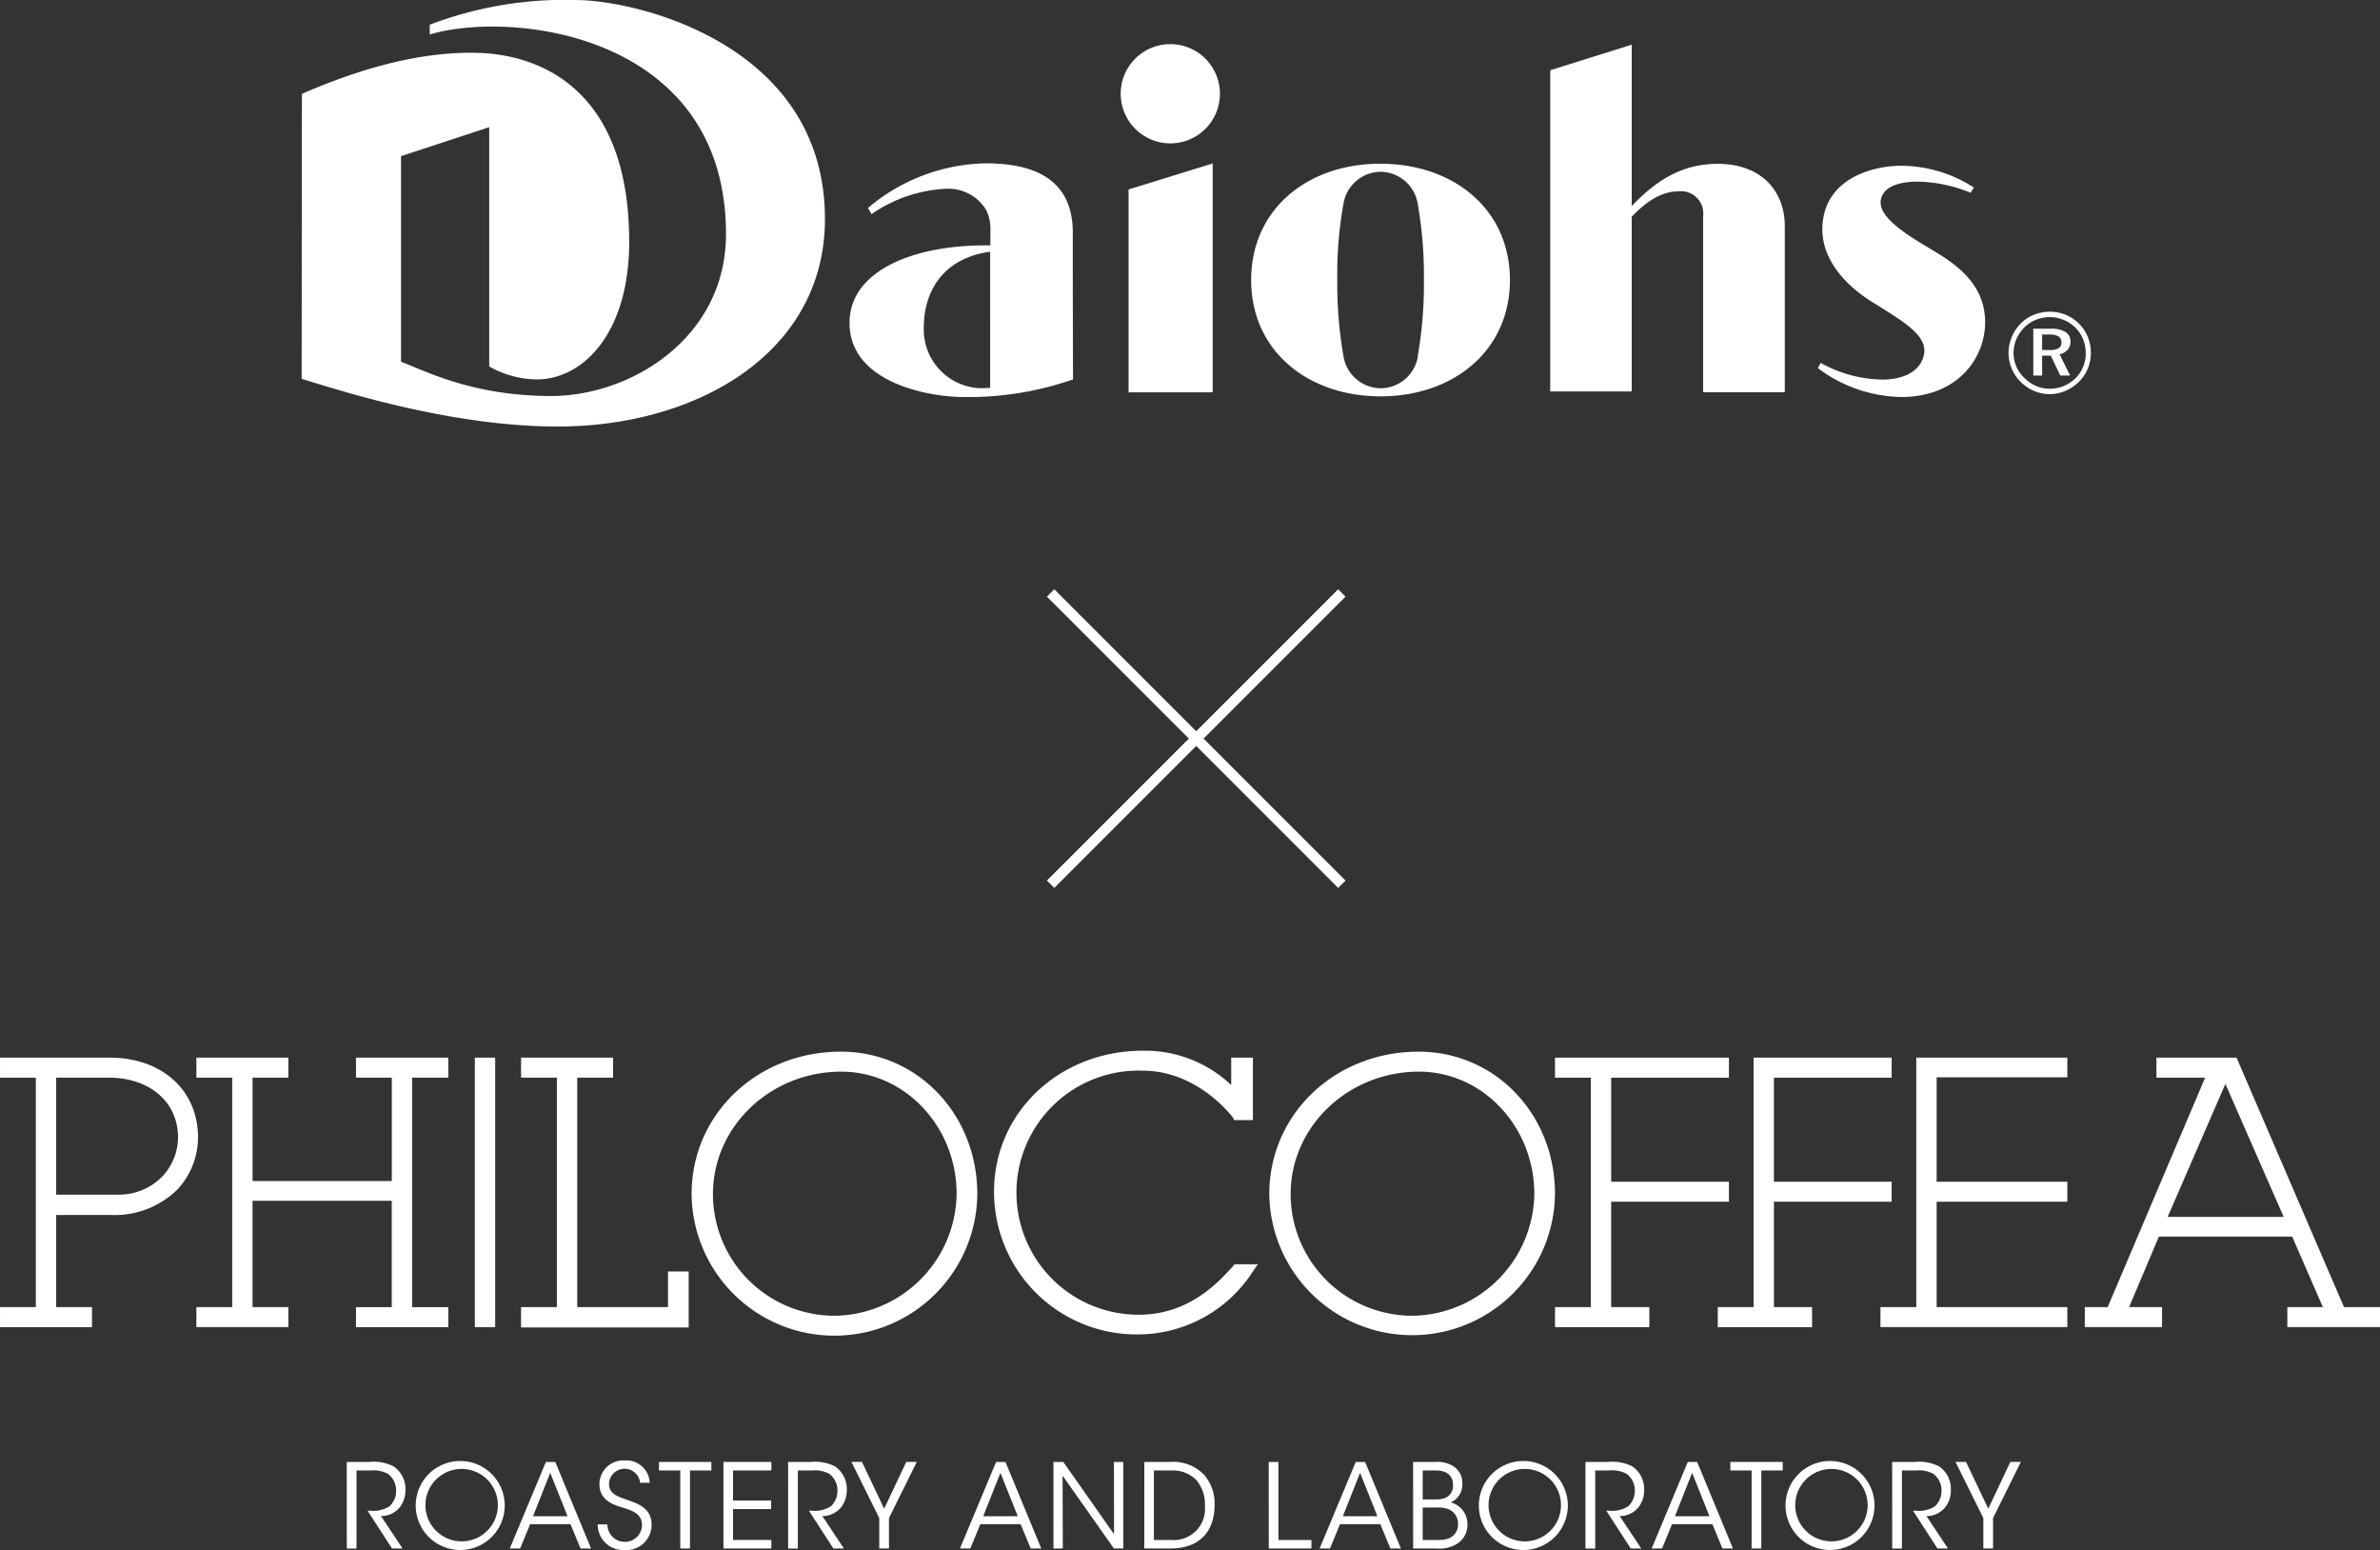
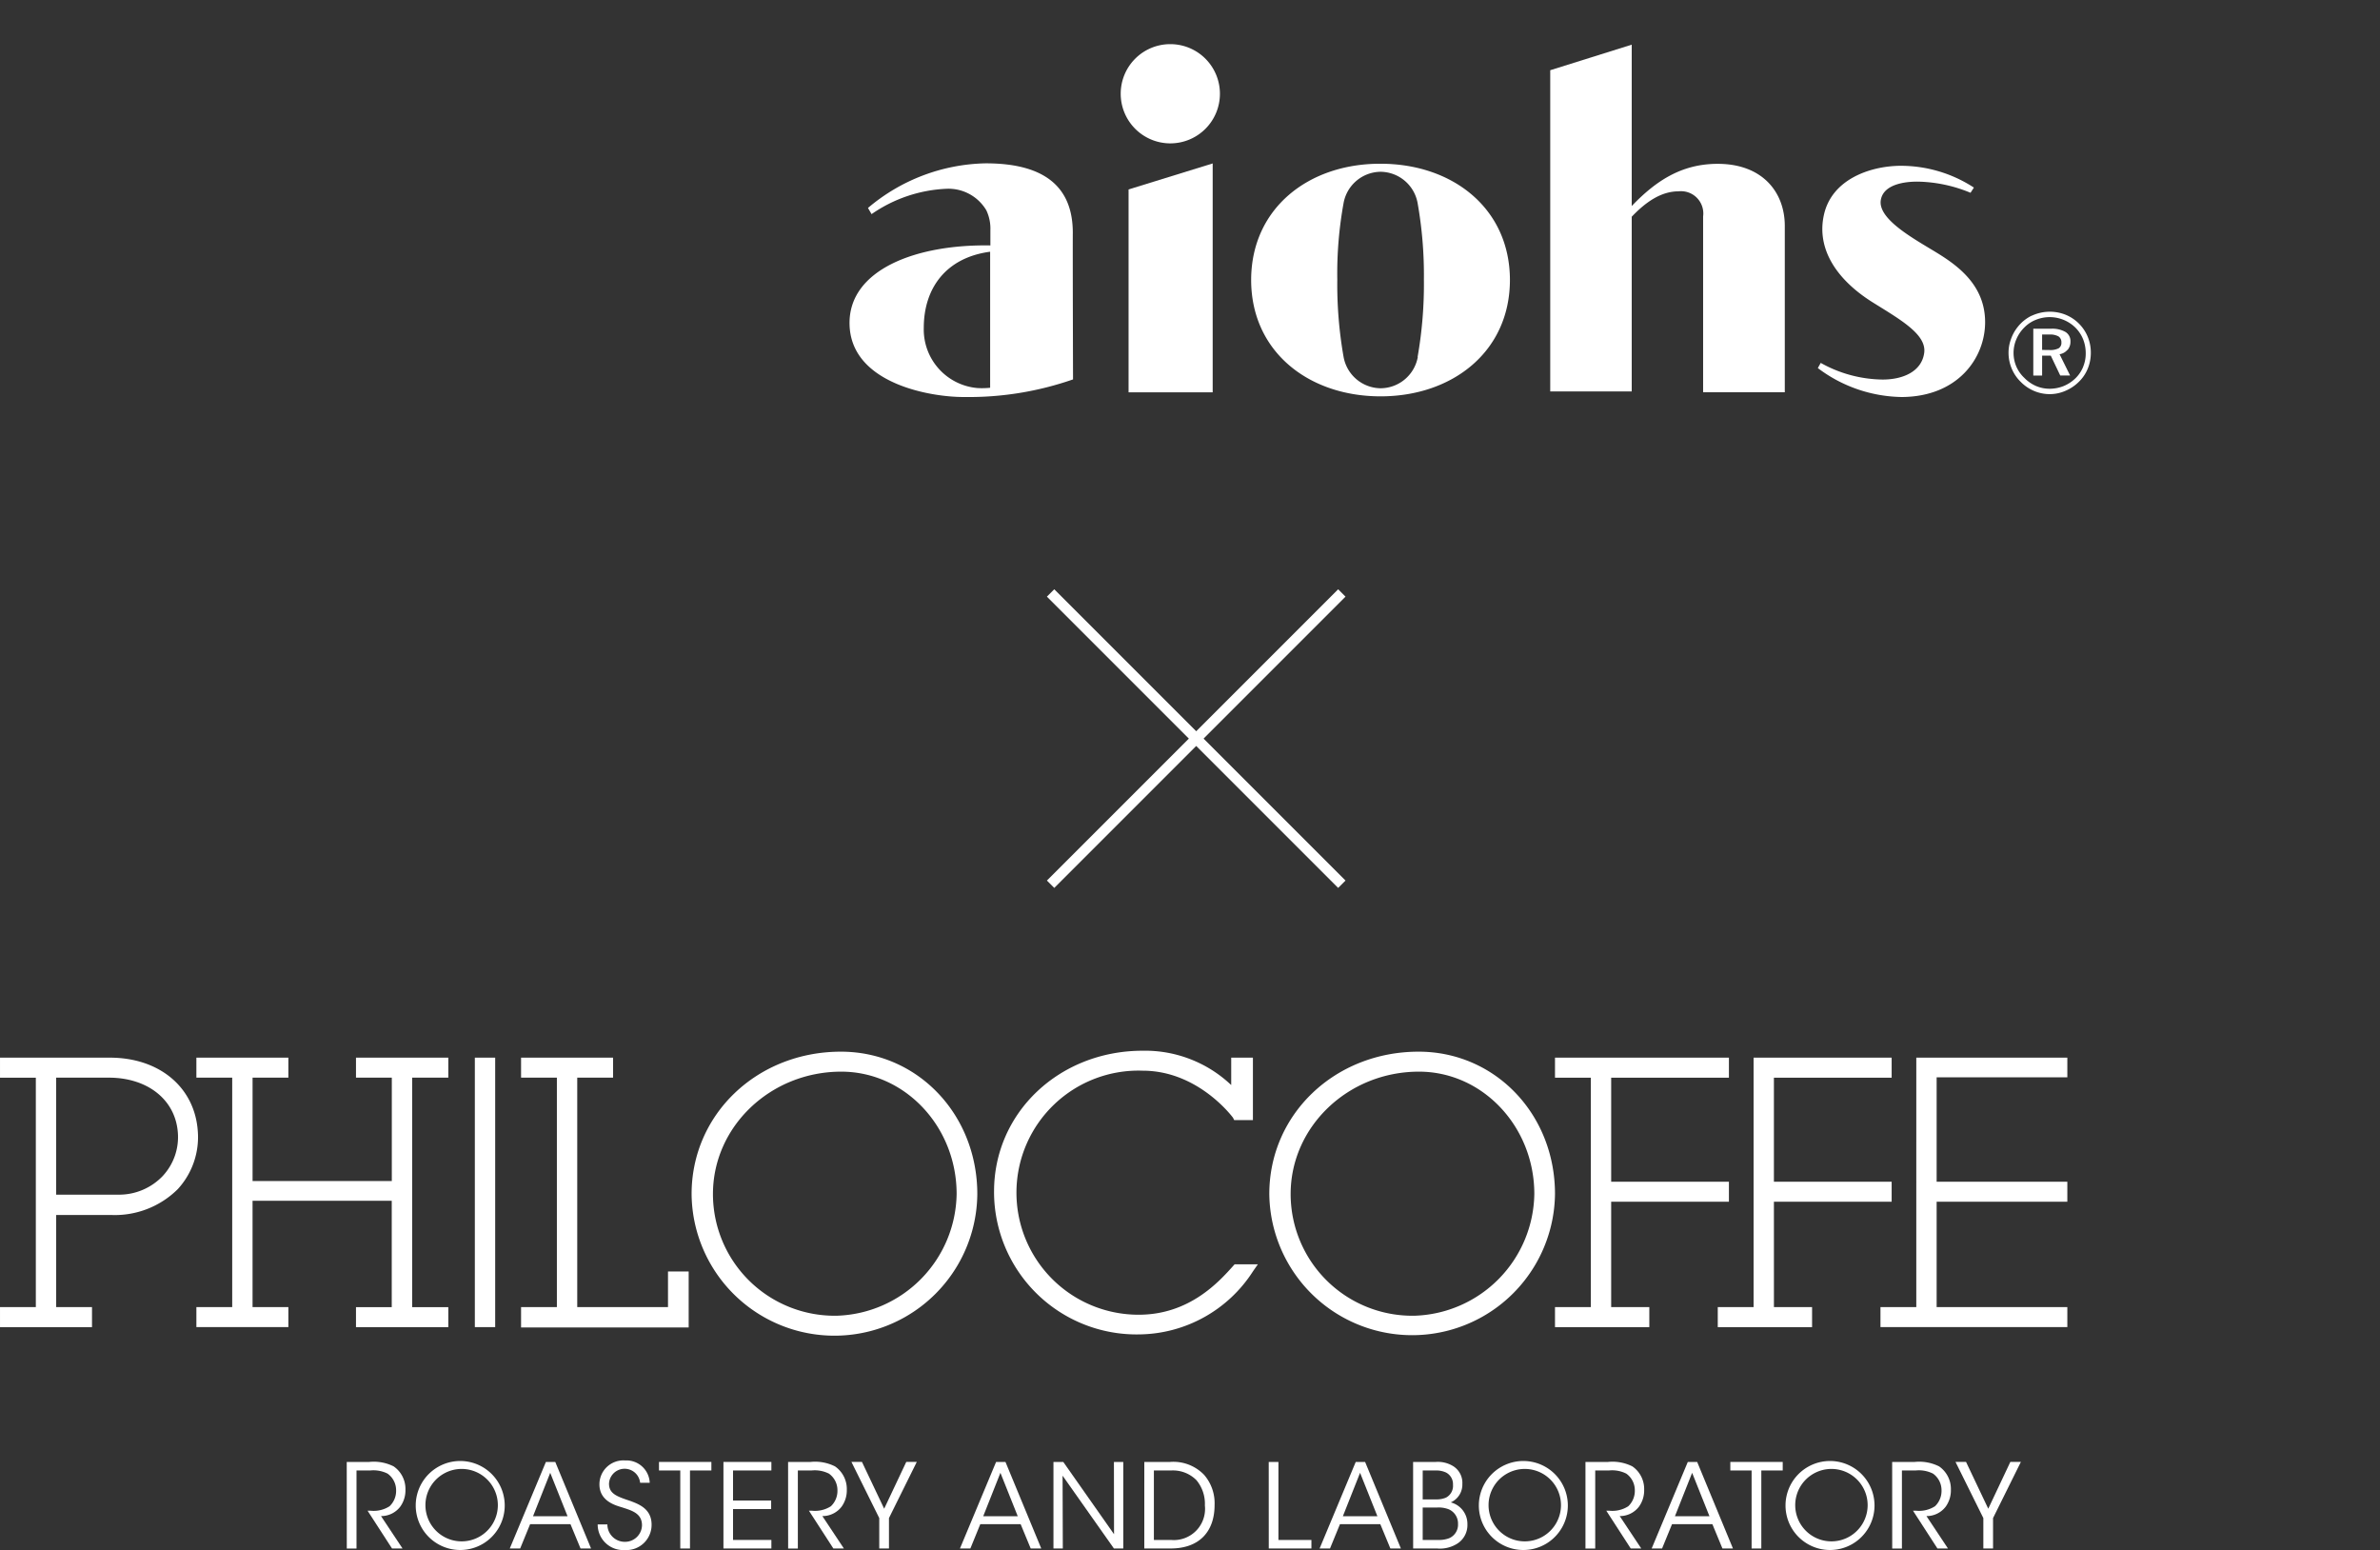
<svg xmlns="http://www.w3.org/2000/svg" width="228.808" height="149" viewBox="0 0 228.808 149">
  <rect x="0" y="0" width="228.808" height="149" fill="#333333" stroke="none" />
  <g id="philocoffea_logo_collabo_sp" transform="translate(-73 -5279)">
    <g id="グループ_16796" data-name="グループ 16796" transform="translate(-145.266 5080.281)">
      <g id="グループ_8850" data-name="グループ 8850" transform="translate(218.266 299.719)">
-         <path id="パス_9064" data-name="パス 9064" d="M491.493,366.223l-10.331-23.98h-7.7v1.924h4.681l-9.368,22.055h-2.2v1.924H474v-1.924h-3.167l2.865-6.781H486.51l2.95,6.781h-3.414v1.924h8.908v-1.924Zm-16.951-8.674,5.549-12.783,5.6,12.783Z" transform="translate(-266.146 -341.573)" fill="#fff" />
        <path id="パス_9065" data-name="パス 9065" d="M408.872,356.093h11.32v-1.924h-11.32v-10h11.32v-1.924H403.471v1.924h3.444v22.055h-3.444v1.924h9.068v-1.924h-3.667Z" transform="translate(-253.977 -341.573)" fill="#fff" />
        <path id="パス_9066" data-name="パス 9066" d="M383.8,341.532c-8.05,0-14.355,6.011-14.355,13.685a13.734,13.734,0,0,0,27.466,0C396.915,347.543,391.156,341.532,383.8,341.532Zm-.351,25.382a11.7,11.7,0,0,1-11.952-11.7c0-6.485,5.533-11.761,12.335-11.761,6.116,0,11.091,5.276,11.091,11.761A11.89,11.89,0,0,1,383.453,366.914Z" transform="translate(-247.417 -341.436)" fill="#fff" />
        <path id="パス_9067" data-name="パス 9067" d="M428.254,356.093h11.32v-1.924h-11.32v-10h11.32v-1.924H426.3v23.979h-3.444v1.924h9.067v-1.924h-3.667Z" transform="translate(-257.714 -341.573)" fill="#fff" />
        <path id="パス_9068" data-name="パス 9068" d="M359.662,362.089c-1.367,1.528-4.211,4.707-9.094,4.707a11.733,11.733,0,1,1,.383-23.459c5.376,0,8.672,4.513,8.68,4.519l.116.232h1.8v-6.005H359.46v2.635a12.036,12.036,0,0,0-8.509-3.3c-8.014,0-14.291,5.942-14.291,13.526A13.7,13.7,0,0,0,350.6,368.688a13.159,13.159,0,0,0,10.963-6.079l.459-.659h-2.236Z" transform="translate(-241.094 -341.413)" fill="#fff" />
        <path id="パス_9069" data-name="パス 9069" d="M445.679,366.223h-3.444v1.924H460.2v-1.924H447.635V356.093H460.2v-1.924H447.635V344.135H460.2v-1.892h-14.52Z" transform="translate(-261.451 -341.573)" fill="#fff" />
        <path id="パス_9070" data-name="パス 9070" d="M257,344.167h3.444v9.938H247.058v-9.938H250.5v-1.924h-8.844v1.924H245.1v22.055h-3.444v1.924H250.5v-1.924h-3.444V356h13.381v10.226H257v1.924h8.876v-1.924H262.4V344.167h3.476v-1.924H257Z" transform="translate(-222.776 -341.573)" fill="#fff" />
        <path id="パス_9071" data-name="パス 9071" d="M237.281,349.3c-.3-4.221-3.7-7.056-8.454-7.056h-10.56v1.924h3.444v22.055h-3.444v1.924h8.844v-1.924h-3.444v-8.854h5.32a8.581,8.581,0,0,0,6.366-2.482A7.384,7.384,0,0,0,237.281,349.3Zm-3.344,4.293a5.793,5.793,0,0,1-4.249,1.822h-6.022V344.167h5.065c3.707,0,6.369,2.1,6.628,5.224A5.485,5.485,0,0,1,233.937,353.591Z" transform="translate(-218.266 -341.573)" fill="#fff" />
        <path id="パス_9072" data-name="パス 9072" d="M314.993,341.532c-8.049,0-14.355,6.011-14.355,13.685a13.734,13.734,0,0,0,27.467,0C328.1,347.543,322.346,341.532,314.993,341.532Zm-.35,25.382a11.7,11.7,0,0,1-11.952-11.7c0-6.485,5.533-11.761,12.335-11.761,6.116,0,11.091,5.276,11.091,11.761A11.89,11.89,0,0,1,314.643,366.914Z" transform="translate(-234.149 -341.436)" fill="#fff" />
        <path id="パス_9073" data-name="パス 9073" d="M294.452,366.223h-8.725V344.167h3.444v-1.924h-8.844v1.924h3.443v22.055h-3.443v1.956H296.44V362.8h-1.988Z" transform="translate(-230.232 -341.573)" fill="#fff" />
        <rect id="長方形_2172" data-name="長方形 2172" width="1.956" height="25.904" transform="translate(45.65 0.67)" fill="#fff" />
      </g>
      <g id="グループ_8852" data-name="グループ 8852" transform="translate(251.601 339.107)">
        <g id="グループ_8851" data-name="グループ 8851">
          <path id="パス_9074" data-name="パス 9074" d="M259.564,390.391h2.171a4.252,4.252,0,0,1,2.338.427,2.635,2.635,0,0,1,1.135,2.237,2.679,2.679,0,0,1-.495,1.63,2.3,2.3,0,0,1-1.854.911l2.068,3.114h-1.011l-2.35-3.632h.27a2.823,2.823,0,0,0,1.844-.427,2.029,2.029,0,0,0,.63-1.529,1.956,1.956,0,0,0-.821-1.608,3.026,3.026,0,0,0-1.686-.3h-1.3v7.5h-.934Z" transform="translate(-259.564 -390.245)" fill="#fff" />
          <path id="パス_9075" data-name="パス 9075" d="M267.78,394.538a4.278,4.278,0,1,1,0,.012Zm.933-.022a3.481,3.481,0,1,0,0-.011Z" transform="translate(-261.148 -390.21)" fill="#fff" />
          <path id="パス_9076" data-name="パス 9076" d="M279.981,398.711h-1l3.474-8.32h.9l3.44,8.32h-1.011l-.967-2.338h-3.879Zm2.889-7.274-1.652,4.171h3.317Z" transform="translate(-263.308 -390.245)" fill="#fff" />
          <path id="パス_9077" data-name="パス 9077" d="M290.384,396.36a1.67,1.67,0,0,0,1.664,1.675,1.629,1.629,0,0,0,1.664-1.585c0-1.169-1-1.428-1.967-1.743-.674-.2-2.125-.629-2.125-2.2a2.3,2.3,0,0,1,2.473-2.293,2.239,2.239,0,0,1,2.362,2.147h-.923a1.5,1.5,0,0,0-2.99.068c-.012,1.011.81,1.259,2.069,1.686.786.3,2.024.742,2.024,2.271a2.424,2.424,0,0,1-2.575,2.439,2.457,2.457,0,0,1-2.608-2.462Z" transform="translate(-265.327 -390.21)" fill="#fff" />
          <path id="パス_9078" data-name="パス 9078" d="M298.8,391.212h-2.047v-.821h5.037v.821h-2.057v7.5H298.8Z" transform="translate(-266.734 -390.245)" fill="#fff" />
          <path id="パス_9079" data-name="パス 9079" d="M304.43,390.391h4.609v.821h-3.687v2.89h3.665v.82h-3.665v2.968h3.687v.821H304.43Z" transform="translate(-268.215 -390.245)" fill="#fff" />
          <path id="パス_9080" data-name="パス 9080" d="M312.13,390.391h2.17a4.252,4.252,0,0,1,2.339.427,2.636,2.636,0,0,1,1.136,2.237,2.68,2.68,0,0,1-.495,1.63,2.3,2.3,0,0,1-1.855.911l2.068,3.114h-1.011l-2.35-3.632h.269a2.823,2.823,0,0,0,1.844-.427,2.029,2.029,0,0,0,.63-1.529,1.955,1.955,0,0,0-.82-1.608,3.03,3.03,0,0,0-1.687-.3h-1.3v7.5h-.933Z" transform="translate(-269.7 -390.245)" fill="#fff" />
          <path id="パス_9081" data-name="パス 9081" d="M322.349,395.788l-2.676-5.4h1.012l2.136,4.5,2.125-4.5h1.011l-2.675,5.4v2.923h-.934Z" transform="translate(-271.154 -390.245)" fill="#fff" />
          <path id="パス_9082" data-name="パス 9082" d="M333.6,398.711h-1l3.474-8.32h.9l3.441,8.32H339.4l-.967-2.338h-3.879Zm2.889-7.274-1.652,4.171h3.317Z" transform="translate(-273.646 -390.245)" fill="#fff" />
          <path id="パス_9083" data-name="パス 9083" d="M349.559,397.339l-.011-6.948h.9v8.32h-.9l-4.936-7,.023,7h-.9v-8.32h.945Z" transform="translate(-275.793 -390.245)" fill="#fff" />
          <path id="パス_9084" data-name="パス 9084" d="M354.556,390.391h2.484a4.1,4.1,0,0,1,3.272,1.248,4.16,4.16,0,0,1,1,2.9c0,2.507-1.429,4.171-4.227,4.171h-2.53Zm.921,7.5h1.653a3,3,0,0,0,3.249-3.317,3.541,3.541,0,0,0-.81-2.428,3.174,3.174,0,0,0-2.439-.933h-1.653Z" transform="translate(-277.88 -390.245)" fill="#fff" />
          <path id="パス_9085" data-name="パス 9085" d="M369.376,390.391h.933v7.5h3.171v.821h-4.1Z" transform="translate(-280.738 -390.245)" fill="#fff" />
          <path id="パス_9086" data-name="パス 9086" d="M376.435,398.711h-1l3.474-8.32h.9l3.44,8.32h-1.011l-.967-2.338h-3.878Zm2.89-7.274-1.652,4.171h3.317Z" transform="translate(-281.906 -390.245)" fill="#fff" />
          <path id="パス_9087" data-name="パス 9087" d="M386.571,390.391h2.192a2.8,2.8,0,0,1,1.642.394,1.89,1.89,0,0,1,.9,1.731,1.869,1.869,0,0,1-1.113,1.764,2.135,2.135,0,0,1,1.6,2.114,2.11,2.11,0,0,1-1.136,1.945,3.093,3.093,0,0,1-1.787.371h-2.294Zm.922,3.6h1.259a2.308,2.308,0,0,0,.978-.169,1.274,1.274,0,0,0,.675-1.237,1.257,1.257,0,0,0-.675-1.18,2.243,2.243,0,0,0-1.035-.191h-1.2Zm0,3.9H389a2.752,2.752,0,0,0,1.011-.157,1.413,1.413,0,0,0,.877-1.383,1.479,1.479,0,0,0-.888-1.405,2.652,2.652,0,0,0-1.169-.169h-1.338Z" transform="translate(-284.053 -390.245)" fill="#fff" />
          <path id="パス_9088" data-name="パス 9088" d="M394.4,394.538a4.278,4.278,0,1,1,0,.012Zm.934-.022a3.481,3.481,0,1,0,0-.011Z" transform="translate(-285.562 -390.21)" fill="#fff" />
          <path id="パス_9089" data-name="パス 9089" d="M407.1,390.391h2.169a4.255,4.255,0,0,1,2.339.427,2.635,2.635,0,0,1,1.135,2.237,2.668,2.668,0,0,1-.495,1.63,2.3,2.3,0,0,1-1.855.911l2.069,3.114h-1.011l-2.35-3.632h.27a2.823,2.823,0,0,0,1.844-.427,2.029,2.029,0,0,0,.63-1.529,1.956,1.956,0,0,0-.821-1.608,3.027,3.027,0,0,0-1.686-.3h-1.3v7.5H407.1Z" transform="translate(-288.012 -390.245)" fill="#fff" />
          <path id="パス_9090" data-name="パス 9090" d="M415.985,398.711h-1l3.474-8.32h.9l3.44,8.32h-1.011l-.967-2.338h-3.878Zm2.89-7.274-1.652,4.171h3.317Z" transform="translate(-289.532 -390.245)" fill="#fff" />
          <path id="パス_9091" data-name="パス 9091" d="M426.4,391.212h-2.046v-.821h5.037v.821h-2.058v7.5H426.4Z" transform="translate(-291.339 -390.245)" fill="#fff" />
          <path id="パス_9092" data-name="パス 9092" d="M430.926,394.538a4.278,4.278,0,1,1,0,.012Zm.933-.022a3.481,3.481,0,1,0,0-.011Z" transform="translate(-292.605 -390.21)" fill="#fff" />
          <path id="パス_9093" data-name="パス 9093" d="M443.628,390.391H445.8a4.251,4.251,0,0,1,2.338.427,2.633,2.633,0,0,1,1.136,2.237,2.679,2.679,0,0,1-.495,1.63,2.3,2.3,0,0,1-1.855.911l2.069,3.114h-1.012l-2.35-3.632h.269a2.826,2.826,0,0,0,1.845-.427,2.028,2.028,0,0,0,.629-1.529,1.958,1.958,0,0,0-.82-1.608,3.029,3.029,0,0,0-1.687-.3h-1.3v7.5h-.933Z" transform="translate(-295.055 -390.245)" fill="#fff" />
          <path id="パス_9094" data-name="パス 9094" d="M453.848,395.788l-2.676-5.4h1.012l2.137,4.5,2.124-4.5h1.012l-2.676,5.4v2.923h-.933Z" transform="translate(-296.509 -390.245)" fill="#fff" />
        </g>
      </g>
    </g>
    <g id="グループ_16797" data-name="グループ 16797" transform="translate(-759.5 2723.5)">
      <path id="線_224" data-name="線 224" d="M.354,28.354l-.707-.707,28-28,.707.707Z" transform="translate(933.5 2612.5)" fill="#fff" />
      <path id="線_225" data-name="線 225" d="M27.646,28.354l-28-28L.354-.354l28,28Z" transform="translate(933.5 2612.5)" fill="#fff" />
    </g>
    <g id="レイヤー_1" data-name="レイヤー 1" transform="translate(102 5279)">
      <path id="パス_4096" data-name="パス 4096" d="M212.567,62.275V40.28l-8.087,2.5v19.5h8.087" transform="translate(-124.982 -24.569)" fill="#fff" />
      <path id="パス_4097" data-name="パス 4097" d="M207.291,10.87a4.769,4.769,0,1,1-4.751,4.765,4.762,4.762,0,0,1,4.751-4.765" transform="translate(-123.797 -6.626)" fill="#fff" />
      <path id="パス_4098" data-name="パス 4098" d="M324.857,22.455c-3.48,0-5.941,1.626-8.273,4.055V11l-7.834,2.456V44.337h7.834V27.54c1.306-1.369,2.788-2.441,4.5-2.441a2.143,2.143,0,0,1,2.364,2.414v16.9H331.3V28.425c0-3.232-2.134-5.969-6.446-5.969" transform="translate(-188.714 -6.706)" fill="#fff" />
      <path id="パス_4099" data-name="パス 4099" d="M374.924,60.3a13.7,13.7,0,0,0,8.091,2.78c5.4-.043,7.989-3.774,7.989-7.194,0-3.965-3.266-5.849-5.361-7.108s-4.957-2.971-4.665-4.648,2.8-1.782,3.724-1.751a13.82,13.82,0,0,1,4.9,1.068l.323-.5a12.87,12.87,0,0,0-7.13-2.094c-2.861.039-6.609,1.306-7.313,4.831-.638,3.119,1.143,6.04,4.665,8.266,2.686,1.68,5.249,3.1,5,4.893s-2.045,2.558-4,2.558A12.456,12.456,0,0,1,375.2,59.8l-.28.5" transform="translate(-229.159 -24.915)" fill="#fff" />
      <path id="パス_4100" data-name="パス 4100" d="M250.812,58.935a3.658,3.658,0,0,1-3.557,3.006h-.035a3.661,3.661,0,0,1-3.542-3.006,40.251,40.251,0,0,1-.606-7.408v-.074a37.844,37.844,0,0,1,.606-7.322,3.658,3.658,0,0,1,3.522-3h.035a3.654,3.654,0,0,1,3.557,3,39.522,39.522,0,0,1,.607,7.3v.094a40.341,40.341,0,0,1-.606,7.408m8.876-7.486c-.051-6.823-5.525-11.089-12.441-11.089h-.047c-6.893,0-12.344,4.289-12.39,11.1v.066c0,6.855,5.474,11.171,12.39,11.194h.047c6.94,0,12.441-4.32,12.441-11.194Z" transform="translate(-143.508 -24.618)" fill="#fff" />
-       <path id="パス_4101" data-name="パス 4101" d="M12.313,2.362A36.494,36.494,0,0,1,26.48-.008c6,.062,23.836,4.406,23.828,21.055,0,12.808-12.231,19.94-25.679,19.94C14.187,40.99,3.5,37.462,0,36.405l.023-27.4c4.642-2,10.474-4,16.511-3.946,6.59.058,14.9,3.692,14.956,18.041.035,8.882-4.4,13.3-8.794,13.358a9.426,9.426,0,0,1-4.665-1.244v-23L9.552,15v19.76c2.228.823,6.8,3.295,14.428,3.295,7.744,0,16.8-5.646,16.815-15.526C40.822,3.216,20.17.935,12.313,3.306V2.362" transform="translate(0 0.013)" fill="#fff" />
      <path id="パス_4102" data-name="パス 4102" d="M142.618,56.074c0-3.8,2.123-6.753,6.38-7.319V61.833a7.752,7.752,0,0,1-1.221.027,5.648,5.648,0,0,1-5.159-5.786m14.327-9.136c0-4.1-2.333-6.695-8.417-6.679a18.006,18.006,0,0,0-11.275,4.289l.346.593a13.644,13.644,0,0,1,7.192-2.437,4.231,4.231,0,0,1,3.841,2.07,4.1,4.1,0,0,1,.389,1.922v1.454c-7.169-.125-13.541,2.339-13.541,7.447,0,5.849,7.849,7.151,11.037,7.124a30.462,30.462,0,0,0,10.45-1.692s-.035-11.3-.023-14.091Z" transform="translate(-82.808 -24.557)" fill="#fff" />
      <path id="パス_4103" data-name="パス 4103" d="M424.3,77.216a3.859,3.859,0,0,0-1.368,1.119,3.945,3.945,0,0,0-.63,1.17,3.725,3.725,0,0,0-.222,1.283,3.94,3.94,0,0,0,.3,1.5,3.861,3.861,0,0,0,.859,1.275,3.977,3.977,0,0,0,1.291.885,3.878,3.878,0,0,0,1.508.308,3.762,3.762,0,0,0,1.489-.308,4.086,4.086,0,0,0,1.31-.873,3.713,3.713,0,0,0,.855-1.259,4,4,0,0,0,.3-1.525,3.959,3.959,0,0,0-.389-1.751,3.892,3.892,0,0,0-2.263-2,4.118,4.118,0,0,0-3.021.175m4.938,4.913a3.282,3.282,0,0,1-.739,1.1,3.592,3.592,0,0,1-1.147.753,3.645,3.645,0,0,1-1.353.257,3.331,3.331,0,0,1-1.295-.265,3.538,3.538,0,0,1-1.124-.78,3.3,3.3,0,0,1-.766-1.084,3.339,3.339,0,0,1,0-2.632,3.51,3.51,0,0,1,.778-1.142,3.206,3.206,0,0,1,1.1-.725,3.538,3.538,0,0,1,3.795.749,3.394,3.394,0,0,1,.746,1.127,3.635,3.635,0,0,1,.249,1.353,3.333,3.333,0,0,1-.253,1.3Zm-1.5-1.622a1.2,1.2,0,0,0,.276-.8,1.026,1.026,0,0,0-.474-.924,2.544,2.544,0,0,0-1.407-.312h-1.691v4.5h.848V81.053h.832l.91,1.911H428l-1.015-2.047a1.2,1.2,0,0,0,.746-.409Zm-2.449,0V79.025h.692a1.652,1.652,0,0,1,.886.183.668.668,0,0,1,.276.589.605.605,0,0,1-.261.55,1.741,1.741,0,0,1-.879.168Z" transform="translate(-257.984 -46.868)" fill="#fff" />
    </g>
  </g>
</svg>